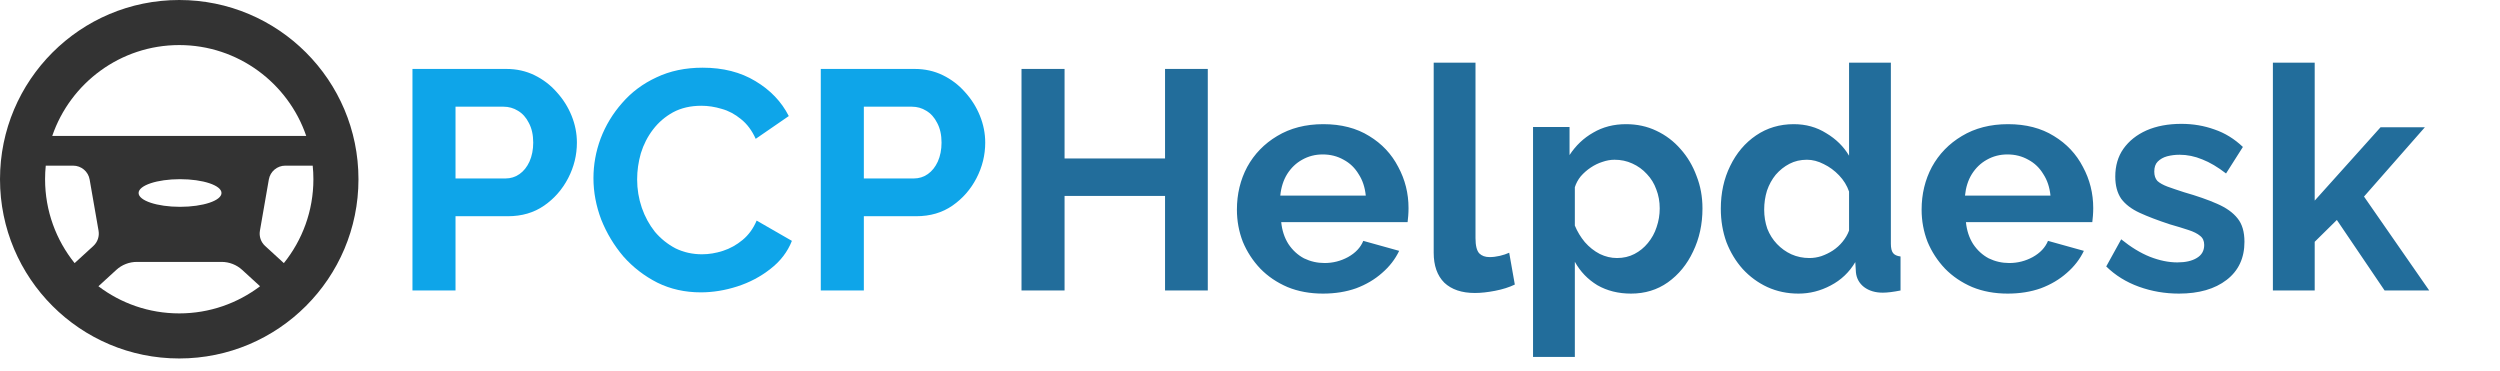
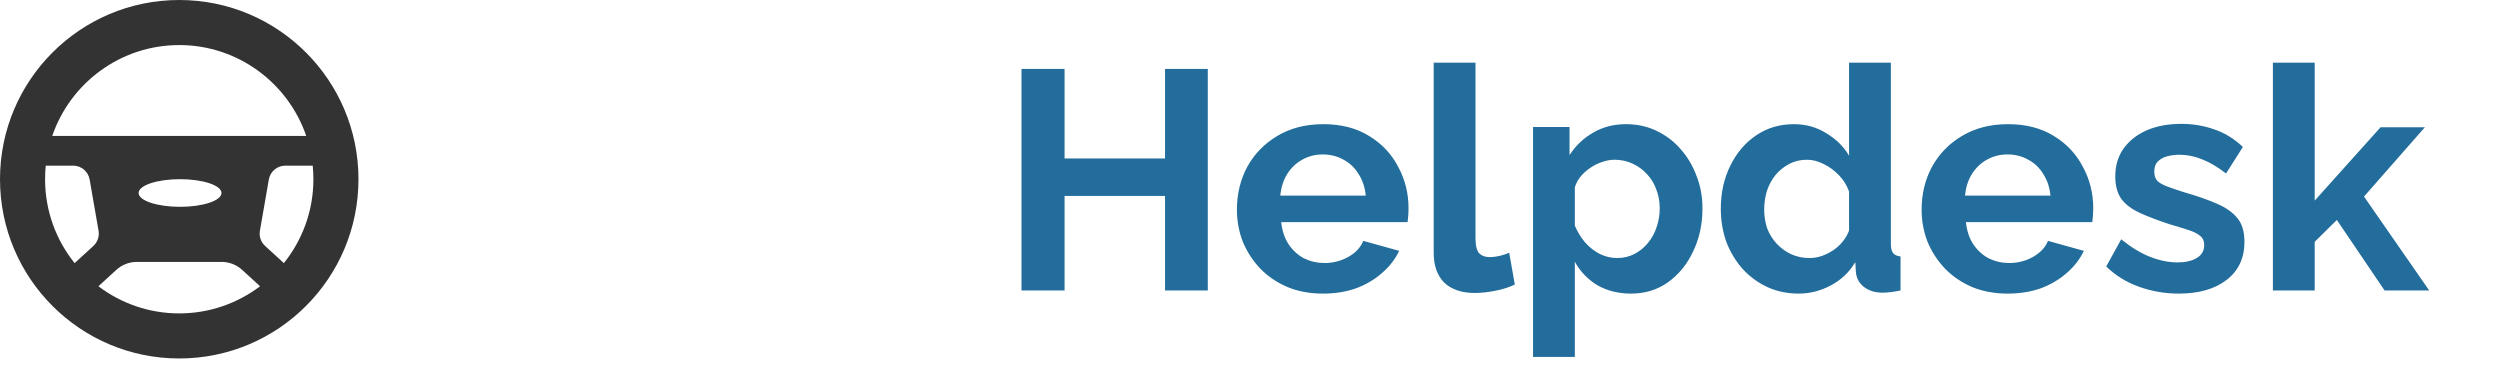
<svg xmlns="http://www.w3.org/2000/svg" width="809" height="120" viewBox="0 0 809 120" fill="none">
-   <path d="M133.472 94V22.309H163.865C167.164 22.309 170.193 22.982 172.953 24.328C175.713 25.675 178.102 27.492 180.122 29.781C182.209 32.07 183.824 34.628 184.969 37.455C186.113 40.282 186.685 43.177 186.685 46.139C186.685 50.178 185.743 54.014 183.858 57.65C181.973 61.285 179.381 64.246 176.083 66.535C172.784 68.824 168.88 69.968 164.37 69.968H147.406V94H133.472ZM147.406 57.751H163.562C165.245 57.751 166.76 57.279 168.106 56.337C169.452 55.395 170.529 54.048 171.337 52.298C172.145 50.48 172.549 48.427 172.549 46.139C172.549 43.648 172.078 41.527 171.135 39.777C170.26 38.027 169.082 36.714 167.601 35.839C166.187 34.964 164.639 34.527 162.956 34.527H147.406V57.751ZM192.041 57.65C192.041 53.274 192.816 48.999 194.364 44.826C195.979 40.585 198.302 36.748 201.331 33.315C204.36 29.814 208.063 27.055 212.438 25.035C216.814 22.948 221.795 21.905 227.382 21.905C233.979 21.905 239.667 23.352 244.447 26.247C249.293 29.141 252.895 32.911 255.251 37.556L244.548 44.927C243.336 42.234 241.754 40.114 239.802 38.566C237.85 36.95 235.763 35.839 233.542 35.233C231.32 34.56 229.132 34.224 226.978 34.224C223.478 34.224 220.415 34.931 217.79 36.344C215.232 37.758 213.078 39.609 211.327 41.898C209.577 44.186 208.264 46.744 207.389 49.572C206.582 52.399 206.178 55.226 206.178 58.053C206.178 61.217 206.683 64.28 207.692 67.242C208.702 70.137 210.116 72.728 211.933 75.017C213.818 77.238 216.039 79.022 218.597 80.369C221.223 81.648 224.084 82.287 227.18 82.287C229.402 82.287 231.657 81.917 233.945 81.176C236.234 80.436 238.355 79.258 240.307 77.642C242.259 76.027 243.773 73.94 244.851 71.382L256.261 77.945C254.847 81.513 252.525 84.542 249.293 87.033C246.13 89.523 242.562 91.408 238.59 92.687C234.619 93.966 230.681 94.606 226.776 94.606C221.66 94.606 216.982 93.562 212.741 91.476C208.5 89.322 204.831 86.494 201.735 82.994C198.706 79.426 196.316 75.454 194.566 71.079C192.883 66.636 192.041 62.16 192.041 57.65ZM265.605 94V22.309H295.998C299.297 22.309 302.326 22.982 305.086 24.328C307.846 25.675 310.236 27.492 312.255 29.781C314.342 32.07 315.957 34.628 317.102 37.455C318.246 40.282 318.818 43.177 318.818 46.139C318.818 50.178 317.876 54.014 315.991 57.65C314.106 61.285 311.515 64.246 308.216 66.535C304.918 68.824 301.013 69.968 296.503 69.968H279.54V94H265.605ZM279.54 57.751H295.695C297.378 57.751 298.893 57.279 300.239 56.337C301.586 55.395 302.663 54.048 303.47 52.298C304.278 50.48 304.682 48.427 304.682 46.139C304.682 43.648 304.211 41.527 303.268 39.777C302.393 38.027 301.215 36.714 299.734 35.839C298.321 34.964 296.772 34.527 295.09 34.527H279.54V57.751Z" fill="#0EA5E9" />
  <path d="M390.841 22.309V94H377.007V63.405H344.494V94H330.56V22.309H344.494V51.288H377.007V22.309H390.841ZM428.133 95.01C423.892 95.01 420.055 94.303 416.622 92.889C413.189 91.408 410.261 89.422 407.838 86.932C405.414 84.374 403.529 81.479 402.183 78.248C400.904 74.95 400.265 71.483 400.265 67.848C400.265 62.799 401.375 58.188 403.597 54.014C405.885 49.841 409.117 46.509 413.29 44.018C417.531 41.46 422.512 40.181 428.234 40.181C434.023 40.181 438.971 41.46 443.077 44.018C447.184 46.509 450.314 49.841 452.468 54.014C454.689 58.121 455.8 62.564 455.8 67.343C455.8 68.151 455.766 68.992 455.699 69.867C455.632 70.675 455.564 71.348 455.497 71.887H414.603C414.872 74.579 415.646 76.936 416.925 78.955C418.271 80.974 419.954 82.523 421.974 83.6C424.061 84.609 426.282 85.114 428.638 85.114C431.331 85.114 433.855 84.475 436.211 83.196C438.634 81.85 440.284 80.099 441.159 77.945L452.771 81.176C451.492 83.869 449.641 86.259 447.217 88.346C444.861 90.432 442.068 92.082 438.836 93.293C435.605 94.438 432.038 95.01 428.133 95.01ZM414.3 63.304H441.967C441.697 60.611 440.923 58.289 439.644 56.337C438.432 54.317 436.817 52.769 434.797 51.692C432.778 50.548 430.523 49.976 428.032 49.976C425.609 49.976 423.387 50.548 421.368 51.692C419.416 52.769 417.8 54.317 416.521 56.337C415.31 58.289 414.569 60.611 414.3 63.304ZM463.942 20.289H477.472V77.037C477.472 79.46 477.876 81.109 478.684 81.984C479.492 82.792 480.602 83.196 482.016 83.196C483.093 83.196 484.204 83.061 485.348 82.792C486.492 82.523 487.502 82.186 488.377 81.782L490.195 92.082C488.377 92.957 486.257 93.63 483.833 94.101C481.41 94.572 479.222 94.808 477.27 94.808C473.029 94.808 469.731 93.697 467.375 91.476C465.086 89.187 463.942 85.956 463.942 81.782V20.289ZM527.796 95.01C523.689 95.01 520.054 94.101 516.89 92.284C513.794 90.399 511.371 87.874 509.62 84.71V115.507H496.09V41.09H507.904V50.178C509.923 47.081 512.481 44.658 515.578 42.907C518.674 41.09 522.208 40.181 526.18 40.181C529.748 40.181 533.013 40.888 535.974 42.302C539.004 43.715 541.629 45.701 543.85 48.259C546.072 50.75 547.788 53.644 549 56.943C550.279 60.174 550.919 63.674 550.919 67.444C550.919 72.56 549.909 77.205 547.889 81.378C545.937 85.552 543.211 88.884 539.71 91.375C536.277 93.798 532.306 95.01 527.796 95.01ZM523.252 83.499C525.339 83.499 527.223 83.061 528.906 82.186C530.589 81.311 532.036 80.133 533.248 78.652C534.527 77.104 535.47 75.387 536.075 73.502C536.749 71.55 537.085 69.531 537.085 67.444C537.085 65.223 536.715 63.169 535.974 61.285C535.301 59.4 534.292 57.751 532.945 56.337C531.599 54.856 530.017 53.712 528.199 52.904C526.449 52.096 524.531 51.692 522.444 51.692C521.165 51.692 519.852 51.928 518.506 52.399C517.227 52.803 515.982 53.409 514.77 54.216C513.558 55.024 512.481 55.967 511.539 57.044C510.664 58.121 510.024 59.299 509.62 60.578V72.998C510.428 74.95 511.505 76.734 512.852 78.349C514.265 79.965 515.881 81.244 517.698 82.186C519.516 83.061 521.367 83.499 523.252 83.499ZM556.855 67.545C556.855 62.429 557.864 57.818 559.884 53.712C561.903 49.538 564.697 46.239 568.265 43.816C571.832 41.393 575.905 40.181 580.482 40.181C584.387 40.181 587.887 41.157 590.984 43.109C594.148 44.994 596.605 47.418 598.355 50.38V20.289H611.885V78.854C611.885 80.268 612.121 81.277 612.592 81.883C613.063 82.489 613.871 82.859 615.015 82.994V94C612.659 94.471 610.741 94.707 609.26 94.707C606.837 94.707 604.817 94.101 603.201 92.889C601.653 91.678 600.778 90.096 600.576 88.144L600.374 84.811C598.422 88.11 595.763 90.634 592.397 92.384C589.099 94.135 585.632 95.01 581.997 95.01C578.362 95.01 574.996 94.303 571.9 92.889C568.87 91.476 566.212 89.523 563.923 87.033C561.701 84.542 559.951 81.648 558.672 78.349C557.46 74.983 556.855 71.382 556.855 67.545ZM598.355 74.613V61.991C597.682 60.039 596.605 58.289 595.124 56.741C593.643 55.193 591.993 53.981 590.176 53.106C588.358 52.163 586.541 51.692 584.723 51.692C582.637 51.692 580.752 52.13 579.069 53.005C577.386 53.88 575.905 55.058 574.626 56.539C573.414 58.02 572.472 59.736 571.799 61.688C571.193 63.641 570.89 65.694 570.89 67.848C570.89 70.002 571.227 72.055 571.9 74.007C572.64 75.892 573.684 77.541 575.03 78.955C576.376 80.369 577.924 81.479 579.675 82.287C581.492 83.095 583.444 83.499 585.531 83.499C586.81 83.499 588.089 83.297 589.368 82.893C590.714 82.422 591.96 81.816 593.104 81.075C594.316 80.268 595.359 79.325 596.234 78.248C597.177 77.104 597.884 75.892 598.355 74.613ZM649.703 95.01C645.462 95.01 641.625 94.303 638.192 92.889C634.759 91.408 631.831 89.422 629.407 86.932C626.984 84.374 625.099 81.479 623.753 78.248C622.474 74.95 621.834 71.483 621.834 67.848C621.834 62.799 622.945 58.188 625.166 54.014C627.455 49.841 630.686 46.509 634.86 44.018C639.101 41.46 644.082 40.181 649.804 40.181C655.593 40.181 660.541 41.46 664.647 44.018C668.753 46.509 671.883 49.841 674.038 54.014C676.259 58.121 677.37 62.564 677.37 67.343C677.37 68.151 677.336 68.992 677.269 69.867C677.201 70.675 677.134 71.348 677.067 71.887H636.172C636.442 74.579 637.216 76.936 638.495 78.955C639.841 80.974 641.524 82.523 643.544 83.6C645.63 84.609 647.852 85.114 650.208 85.114C652.9 85.114 655.425 84.475 657.781 83.196C660.204 81.85 661.853 80.099 662.729 77.945L674.34 81.176C673.061 83.869 671.21 86.259 668.787 88.346C666.431 90.432 663.637 92.082 660.406 93.293C657.175 94.438 653.607 95.01 649.703 95.01ZM635.87 63.304H663.536C663.267 60.611 662.493 58.289 661.214 56.337C660.002 54.317 658.387 52.769 656.367 51.692C654.348 50.548 652.093 49.976 649.602 49.976C647.179 49.976 644.957 50.548 642.938 51.692C640.986 52.769 639.37 54.317 638.091 56.337C636.879 58.289 636.139 60.611 635.87 63.304ZM705.1 95.01C700.59 95.01 696.282 94.269 692.176 92.788C688.069 91.307 684.535 89.12 681.574 86.225L686.42 77.44C689.584 79.998 692.681 81.883 695.71 83.095C698.806 84.306 701.768 84.912 704.595 84.912C707.221 84.912 709.308 84.441 710.856 83.499C712.471 82.556 713.279 81.143 713.279 79.258C713.279 77.979 712.842 77.003 711.967 76.33C711.091 75.589 709.812 74.95 708.13 74.411C706.514 73.873 704.528 73.267 702.172 72.594C698.268 71.315 695.003 70.069 692.378 68.858C689.752 67.646 687.767 66.131 686.42 64.314C685.141 62.429 684.502 60.039 684.502 57.145C684.502 53.644 685.377 50.649 687.127 48.158C688.945 45.6 691.435 43.614 694.599 42.201C697.83 40.787 701.6 40.08 705.908 40.08C709.678 40.08 713.246 40.686 716.611 41.898C719.977 43.042 723.04 44.927 725.8 47.552L720.347 56.135C717.655 54.048 715.097 52.534 712.673 51.591C710.25 50.581 707.793 50.077 705.302 50.077C703.889 50.077 702.542 50.245 701.263 50.581C700.052 50.918 699.042 51.49 698.234 52.298C697.494 53.038 697.123 54.115 697.123 55.529C697.123 56.808 697.46 57.818 698.133 58.558C698.874 59.231 699.951 59.837 701.364 60.376C702.845 60.914 704.629 61.52 706.716 62.193C710.957 63.405 714.525 64.65 717.419 65.929C720.381 67.208 722.602 68.79 724.083 70.675C725.564 72.493 726.305 75.017 726.305 78.248C726.305 83.499 724.386 87.605 720.549 90.567C716.712 93.529 711.563 95.01 705.1 95.01ZM771.656 94L756.207 71.18L749.038 78.248V94H735.508V20.289H749.038V64.92L770.343 41.191H784.682L764.992 63.607L786.095 94H771.656Z" fill="#226D9B" />
  <path d="M58 116C90.033 116 116 90.032 116 58C116 25.967 90.033 0 58 0C25.969 0 0 25.967 0 58C0 90.032 25.969 116 58 116ZM58 101.416C48.188 101.416 39.127 98.142 31.848 92.633L37.636 87.335C39.453 85.672 41.827 84.751 44.29 84.751H71.71C74.174 84.751 76.545 85.672 78.364 87.335L84.152 92.633C76.873 98.142 67.812 101.416 58 101.416ZM44.849 62.455C44.849 59.983 50.854 57.981 58.263 57.981C65.673 57.981 71.678 59.983 71.678 62.455C71.678 64.925 65.673 66.928 58.263 66.928C50.854 66.928 44.849 64.925 44.849 62.455ZM101.416 58C101.416 68.262 97.832 77.704 91.856 85.145L85.786 79.589C84.424 78.344 83.792 76.488 84.108 74.671L86.994 58.086C87.445 55.494 89.694 53.603 92.323 53.603H101.194C101.341 55.05 101.416 56.516 101.416 58ZM58 14.584C77.035 14.584 93.246 26.897 99.091 43.978H16.909C22.753 26.897 38.965 14.584 58 14.584ZM14.806 53.605H23.674C26.306 53.605 28.555 55.495 29.006 58.086L31.893 74.671C32.208 76.489 31.578 78.344 30.214 79.59L24.145 85.145C18.166 77.705 14.586 68.263 14.586 58C14.586 56.517 14.659 55.05 14.806 53.605Z" fill="#333333" />
</svg>